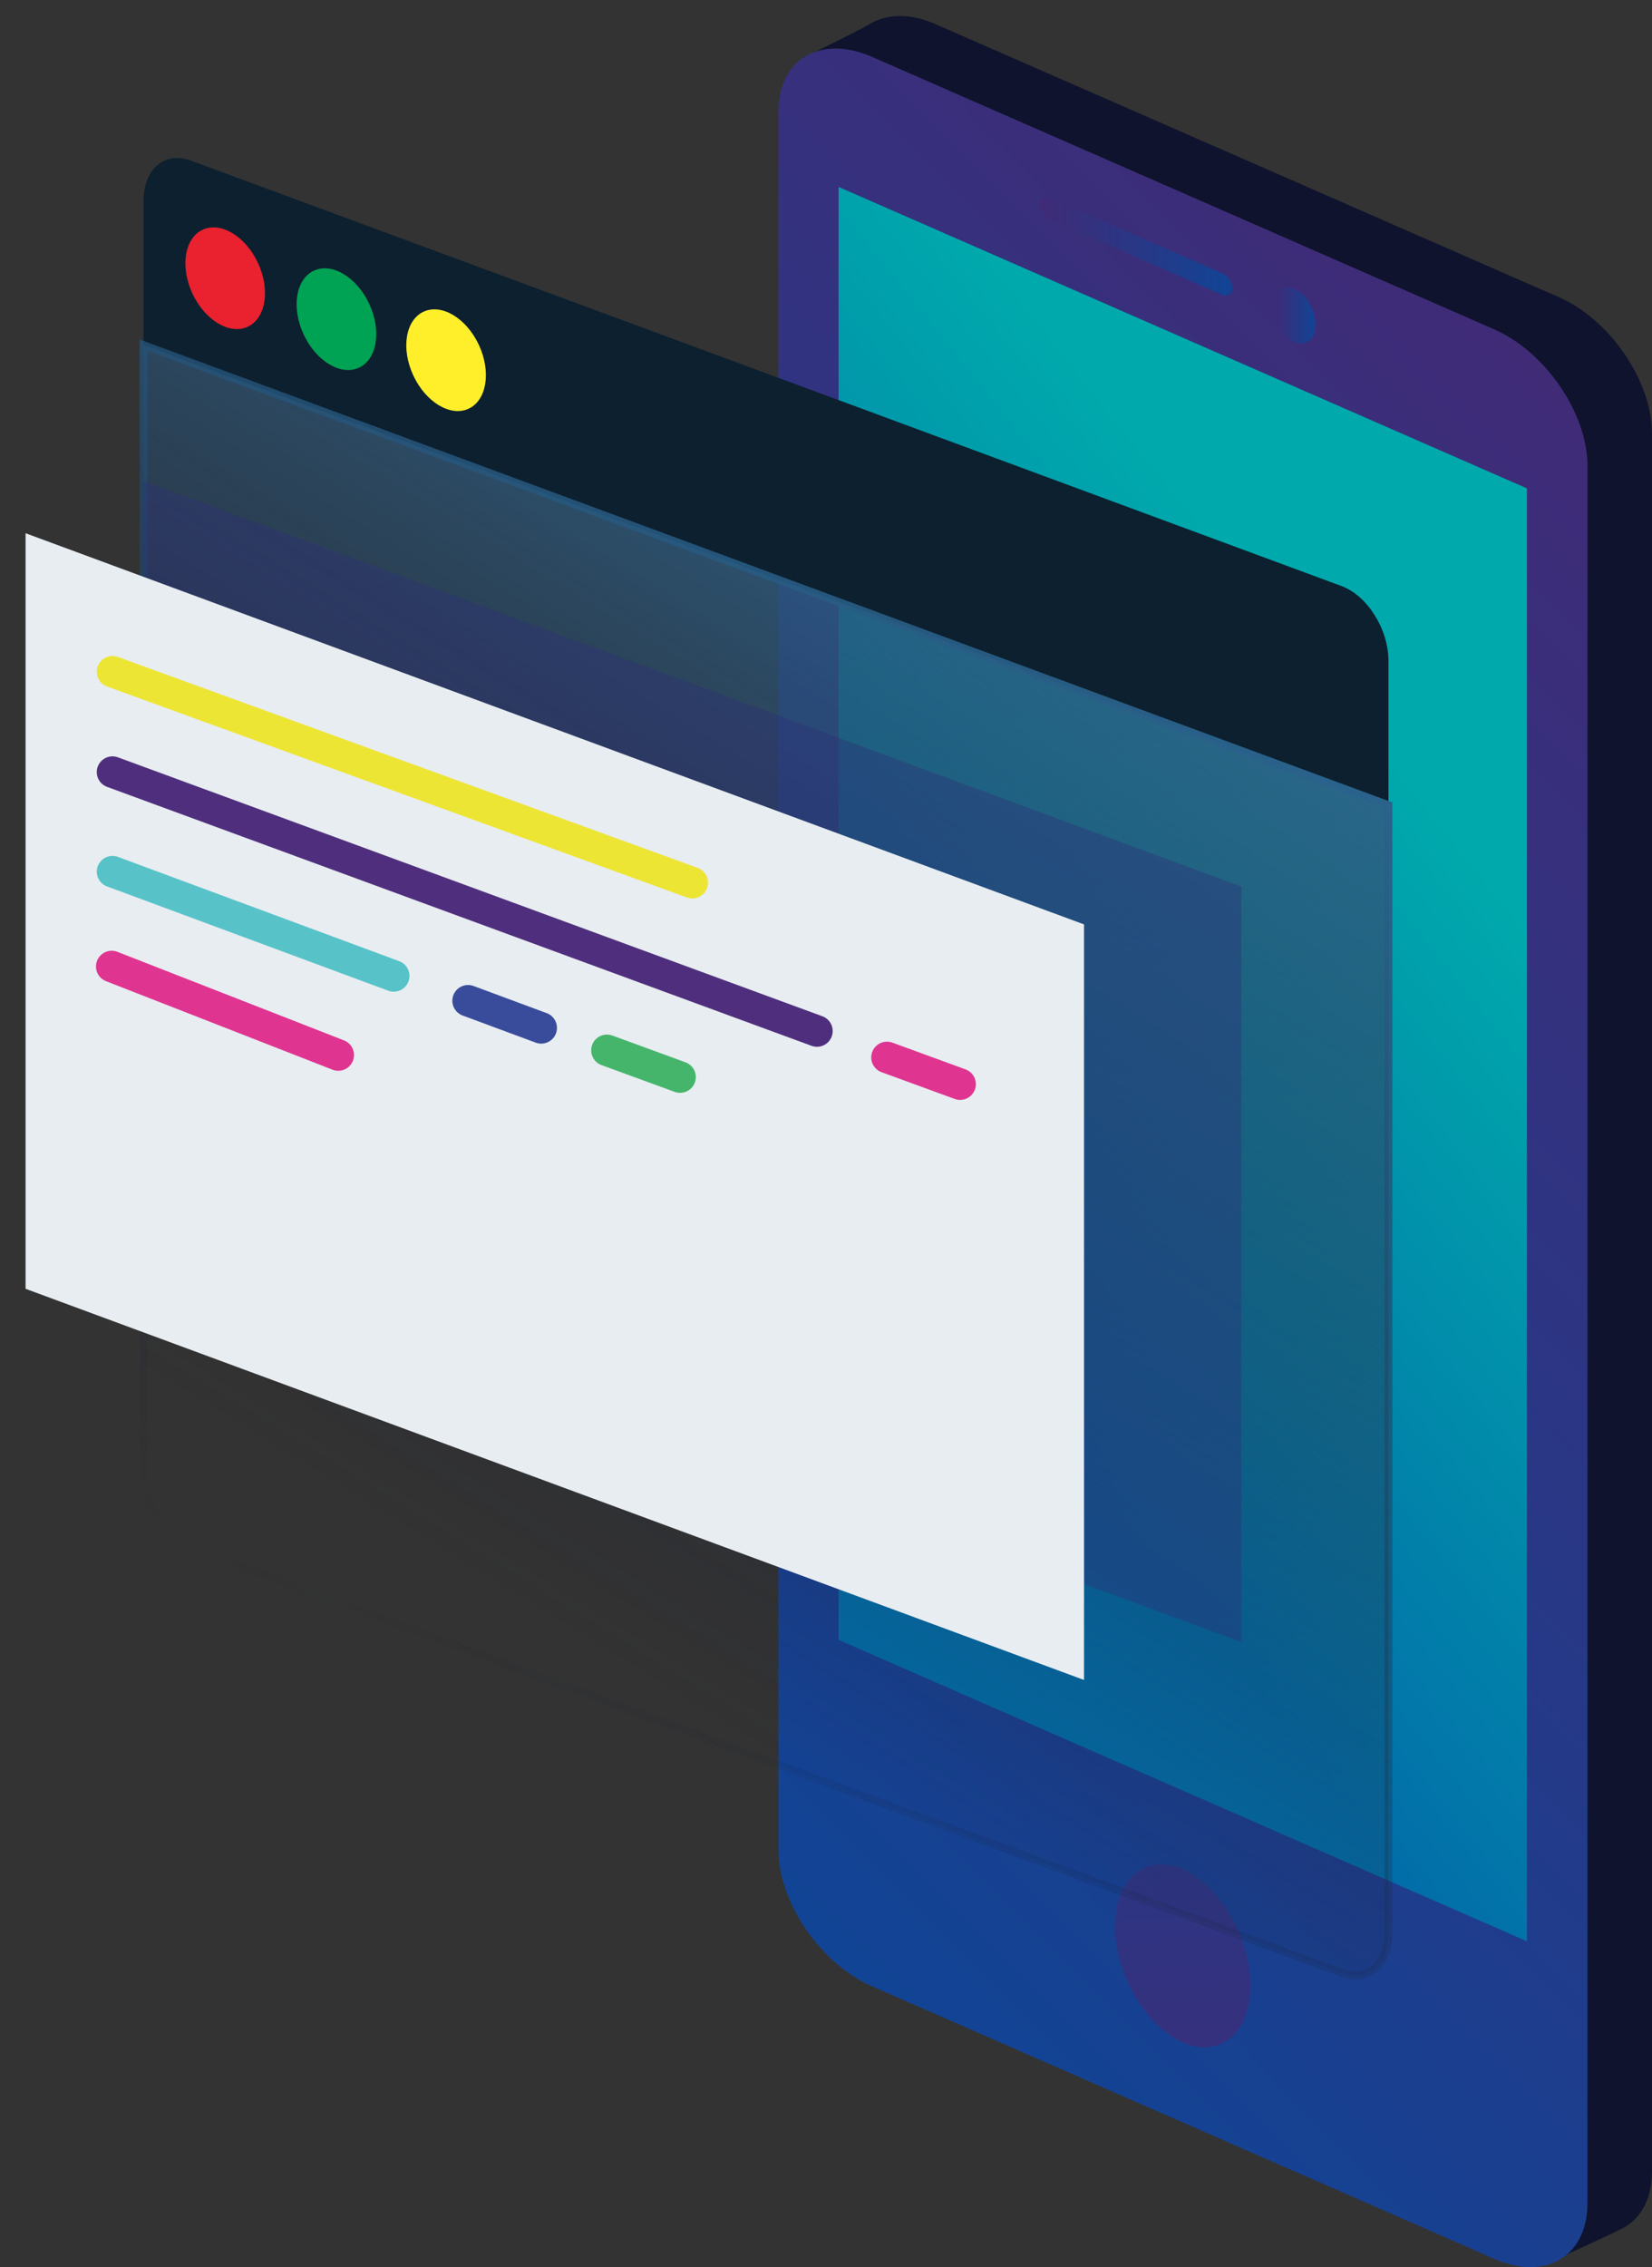
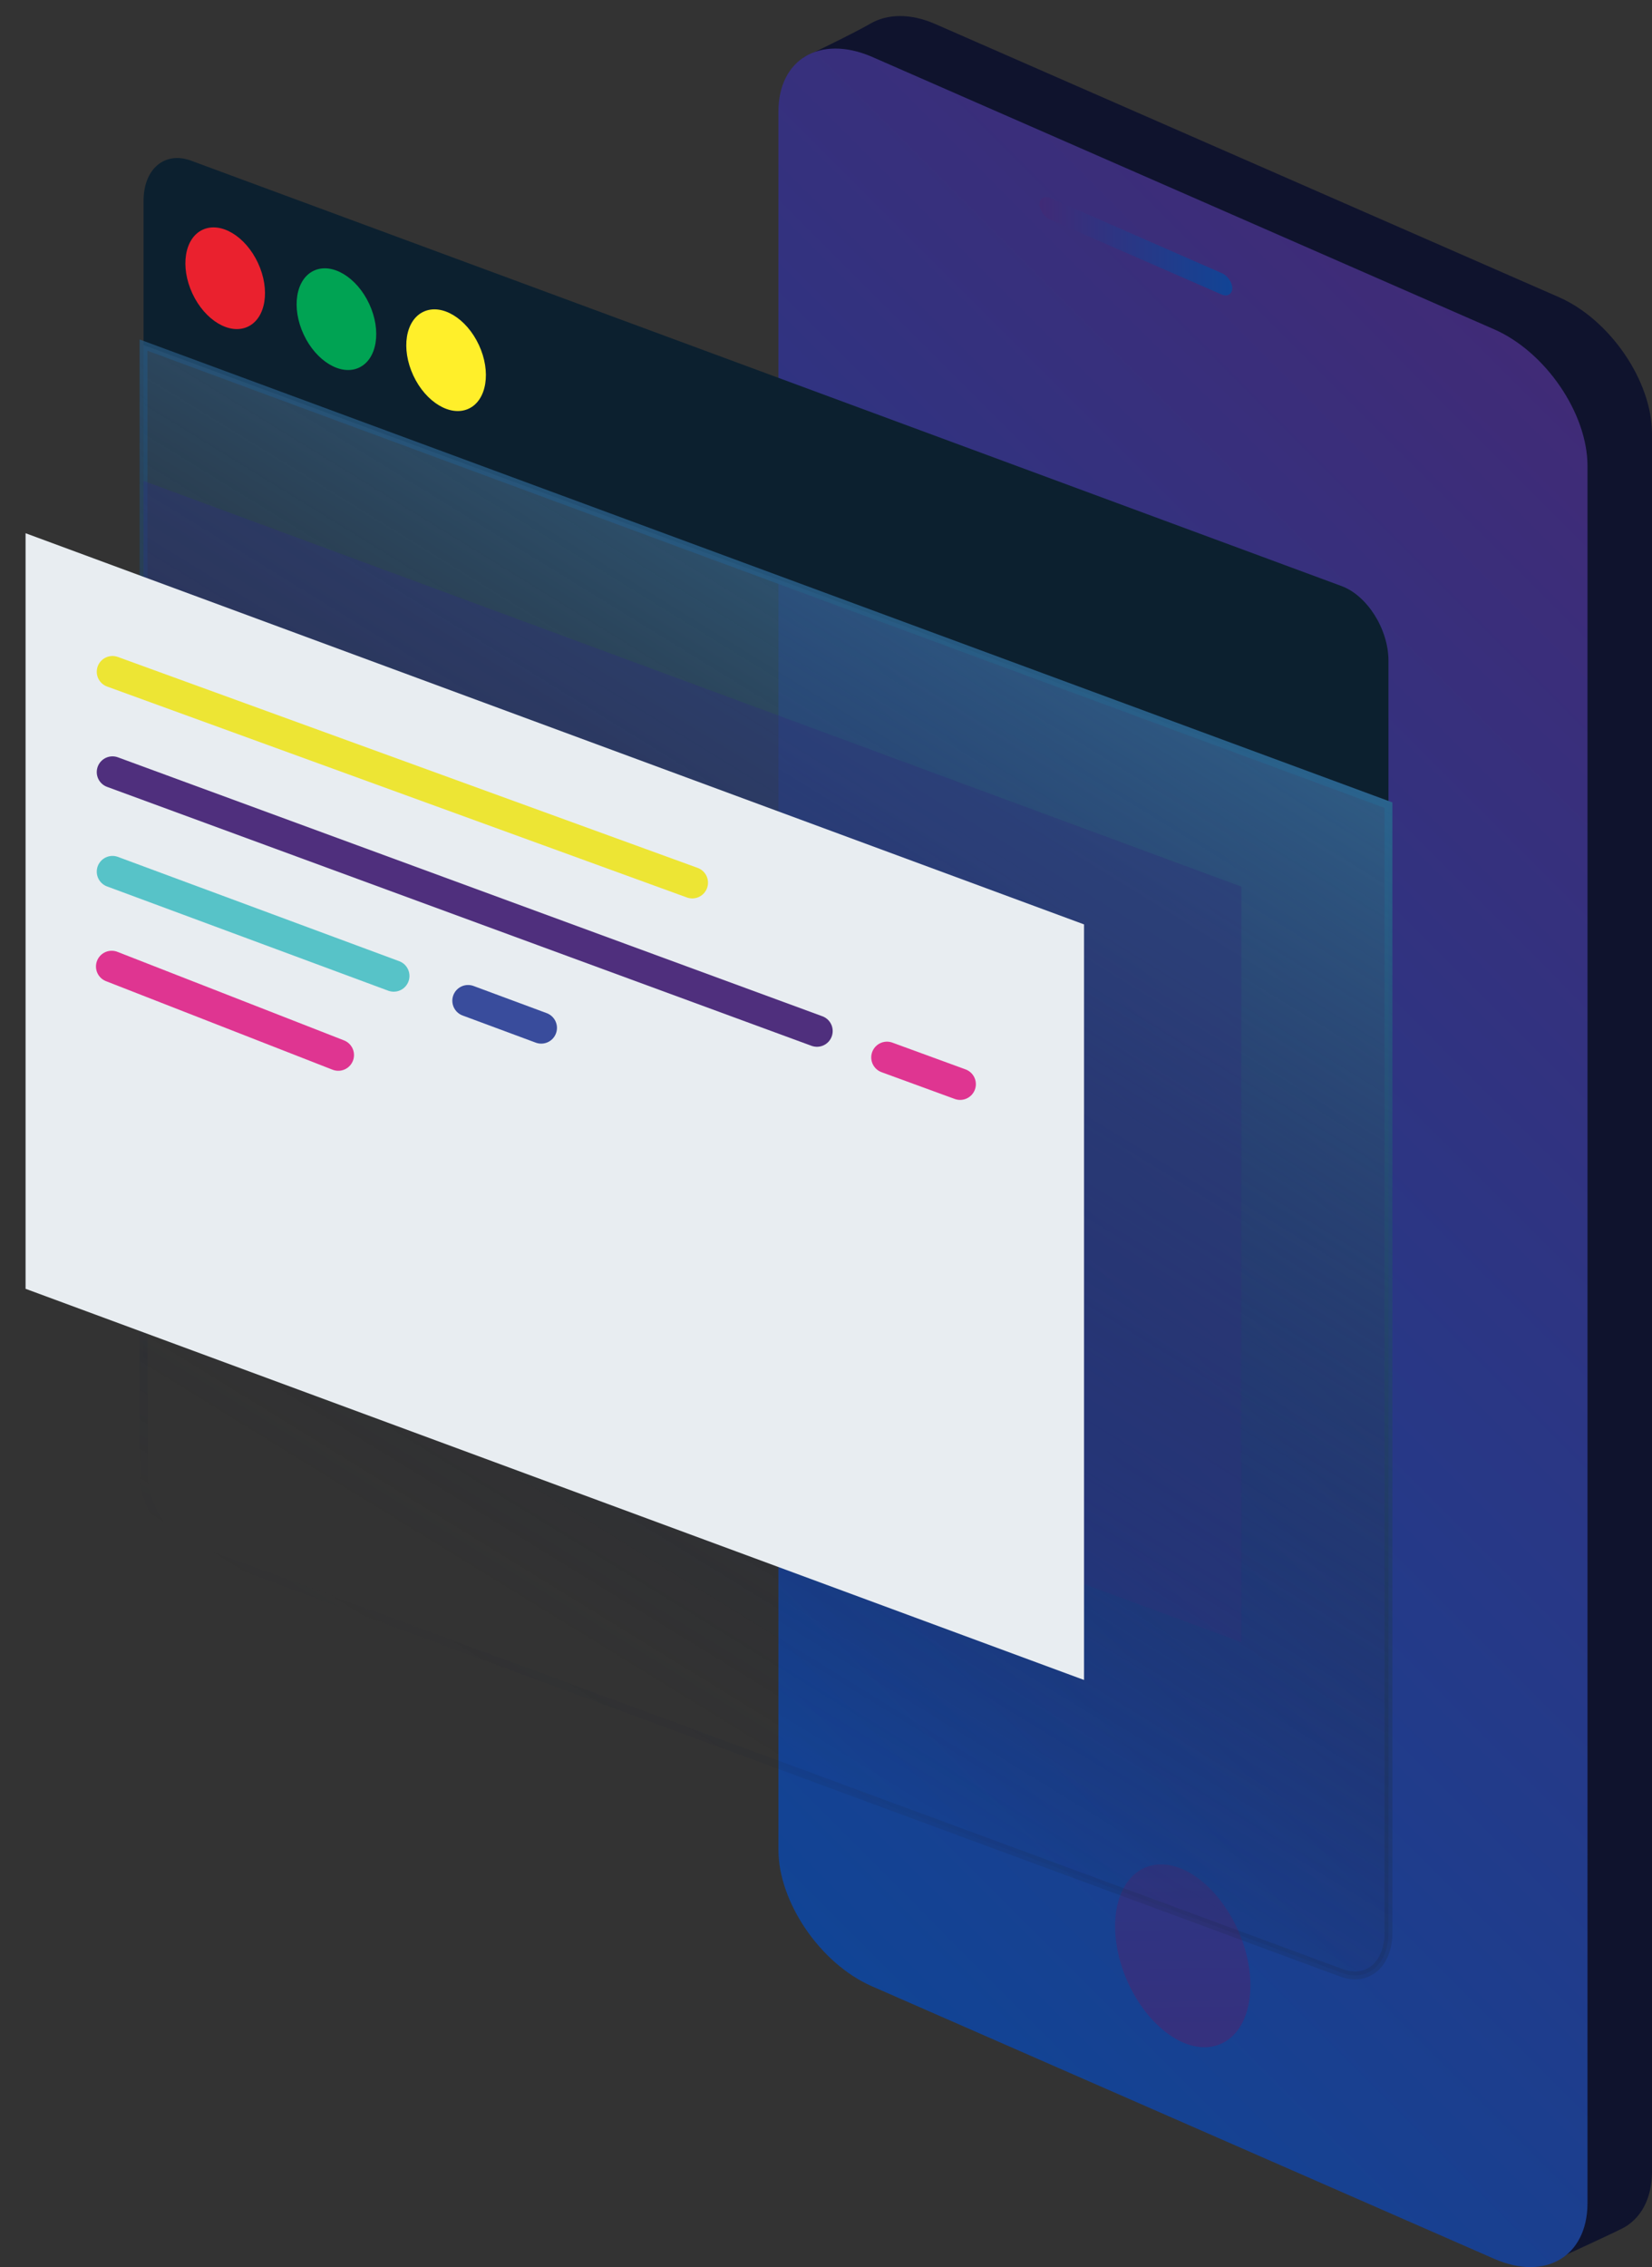
<svg xmlns="http://www.w3.org/2000/svg" version="1.1" id="Calque_1" x="0px" y="0px" viewBox="0 0 420 576.1" style="enable-background:new 0 0 420 576.1;" xml:space="preserve">
  <rect x="0" y="0" width="420" height="576.1" fill="#333333" stroke="none" />
  <style type="text/css">
	.st0{fill:#0F132D;}
	.st1{fill:url(#SVGID_1_);}
	.st2{fill:url(#SVGID_2_);}
	.st3{fill:url(#SVGID_3_);}
	.st4{fill:url(#SVGID_4_);}
	.st5{fill:url(#SVGID_5_);}
	.st6{fill:#0C202F;}
	.st7{fill:url(#SVGID_6_);}
	.st8{fill:none;stroke:url(#SVGID_7_);stroke-width:2;stroke-miterlimit:10;}
	.st9{fill:#EA212E;}
	.st10{fill:#00A353;}
	.st11{fill:#FFEF2A;}
	.st12{opacity:0.4;fill:#2E307A;enable-background:new    ;}
	.st13{fill:#E8EDF1;}
	.st14{fill:none;stroke:#4F2F7D;stroke-width:8;stroke-linecap:round;stroke-linejoin:round;stroke-miterlimit:10;}
	.st15{fill:none;stroke:#EDE534;stroke-width:8;stroke-linecap:round;stroke-linejoin:round;stroke-miterlimit:10;}
	.st16{fill:none;stroke:#FFFFFF;stroke-width:8;stroke-linecap:round;stroke-linejoin:round;stroke-miterlimit:10;}
	.st17{fill:none;stroke:#57C3C8;stroke-width:8;stroke-linecap:round;stroke-linejoin:round;stroke-miterlimit:10;}
	.st18{fill:none;stroke:#DF3591;stroke-width:8;stroke-linecap:round;stroke-linejoin:round;stroke-miterlimit:10;}
	.st19{fill:none;stroke:#394C9C;stroke-width:8;stroke-linecap:round;stroke-linejoin:round;stroke-miterlimit:10;}
	.st20{fill:none;stroke:#46B56C;stroke-width:8;stroke-linecap:round;stroke-linejoin:round;stroke-miterlimit:10;}
</style>
  <path class="st0" d="M392,575.8l-154-79.4c-13-5.7-23.7-21.3-23.7-34.7l-10-447.1c0,0,12.7-6.1,17-8.6s10.2-2.7,16.7,0.2l158.3,69.3  c13,5.7,23.7,21.3,23.7,34.7v441.6c0,7-2.9,12.1-7.6,14.5C408.2,568.4,392,575.8,392,575.8z" />
  <linearGradient id="SVGID_1_" gradientUnits="userSpaceOnUse" x1="447.286" y1="434.257" x2="154.192" y2="141.364" gradientTransform="matrix(1 0 0 -1 0 582)">
    <stop offset="0" style="stop-color:#402B77" />
    <stop offset="1" style="stop-color:#114495" />
  </linearGradient>
  <path class="st1" d="M379.9,574l-158.3-69.3c-13-5.7-23.7-21.3-23.7-34.7V28.4c0-13.4,10.6-19.6,23.7-14l158.3,69.3  c13,5.7,23.7,21.3,23.7,34.7V560C403.5,573.4,392.9,579.7,379.9,574z" />
  <linearGradient id="SVGID_2_" gradientUnits="userSpaceOnUse" x1="234.409" y1="258.498" x2="371.038" y2="367.944" gradientTransform="matrix(1 0 0 -1 0 582)">
    <stop offset="0" style="stop-color:#026EA9" />
    <stop offset="1" style="stop-color:#00A9AC" />
  </linearGradient>
-   <polygon class="st2" points="388.2,493.3 213.2,416.7 213.2,47.5 388.2,124.1 " />
  <linearGradient id="SVGID_3_" gradientUnits="userSpaceOnUse" x1="264.3" y1="519.421" x2="313.247" y2="519.421" gradientTransform="matrix(1 0 0 -1 0 582)">
    <stop offset="0" style="stop-color:#402B77" />
    <stop offset="1" style="stop-color:#114495" />
  </linearGradient>
  <path class="st3" d="M310.5,74.8l-43.5-19c-1.5-0.6-2.7-2.4-2.7-3.9l0,0c0-1.5,1.2-2.2,2.7-1.6l43.6,19.1c1.5,0.6,2.7,2.4,2.7,3.9  l0,0C313.2,74.8,312,75.5,310.5,74.8z" />
  <linearGradient id="SVGID_4_" gradientUnits="userSpaceOnUse" x1="323.822" y1="501.805" x2="334.401" y2="501.805" gradientTransform="matrix(1 0 0 -1 0 582)">
    <stop offset="0" style="stop-color:#402B77" />
    <stop offset="1" style="stop-color:#114495" />
  </linearGradient>
-   <path class="st4" d="M334.4,82.5c0,3.7-2.4,5.7-5.3,4.5s-5.3-5.3-5.3-9.1s2.4-5.7,5.3-4.5S334.4,78.8,334.4,82.5z" />
  <linearGradient id="SVGID_5_" gradientUnits="userSpaceOnUse" x1="302.272" y1="7.945" x2="297.249" y2="254.084" gradientTransform="matrix(1 0 0 -1 0 582)">
    <stop offset="0" style="stop-color:#402B77" />
    <stop offset="1" style="stop-color:#114495" />
  </linearGradient>
  <path class="st5" d="M317.9,504.5c0,12.1-7.7,18.6-17.2,14.5c-9.5-4.2-17.2-17.4-17.2-29.5s7.7-18.6,17.2-14.5  C310.2,479.2,317.9,492.4,317.9,504.5z" />
  <path class="st6" d="M341,148.9L48.5,40.8c-6.6-2.4-12,2.1-12,10.2v36.7L353,204.6v-36.7C353,159.9,347.6,151.3,341,148.9z" />
  <linearGradient id="SVGID_6_" gradientUnits="userSpaceOnUse" x1="191.456" y1="1502.904" x2="99.016" y2="1150.63" gradientTransform="matrix(1.065 0.393 0 -1 48.269 1533.998)">
    <stop offset="0" style="stop-color:#31678D" />
    <stop offset="1" style="stop-color:#13152A;stop-opacity:0" />
  </linearGradient>
  <path class="st7" d="M341,501.3l-292.5-108c-6.6-2.4-12-11-12-19V87.7L353,204.6v286.5C353,499.2,347.6,503.8,341,501.3z" />
  <linearGradient id="SVGID_7_" gradientUnits="userSpaceOnUse" x1="182.801" y1="1470.358" x2="89.797" y2="1115.935" gradientTransform="matrix(1.065 0.393 0 -1 48.269 1533.998)">
    <stop offset="0" style="stop-color:#2A638D" />
    <stop offset="1" style="stop-color:#13152A;stop-opacity:0" />
  </linearGradient>
  <path class="st8" d="M341,501.3l-292.5-108c-6.6-2.4-12-11-12-19V87.7L353,204.6v286.5C353,499.2,347.6,503.8,341,501.3z" />
  <ellipse transform="matrix(0.906 -0.422 0.422 0.906 -24.497 30.831)" class="st9" cx="57.3" cy="70.7" rx="9.2" ry="13.6" />
  <ellipse transform="matrix(0.906 -0.422 0.422 0.906 -26.244 43.752)" class="st10" cx="85.6" cy="81.1" rx="9.2" ry="13.6" />
  <ellipse transform="matrix(0.906 -0.422 0.422 0.906 -28.031 56.531)" class="st11" cx="113.5" cy="91.5" rx="9.2" ry="13.6" />
  <polygon class="st12" points="315.6,417.3 36.5,314.2 36.5,122.2 315.6,225.3 " />
  <polygon class="st13" points="275.6,426.9 6.5,327.5 6.5,135.5 275.6,234.9 " />
  <line class="st14" x1="28.6" y1="196.2" x2="207.7" y2="262" />
  <line class="st15" x1="28.6" y1="170.7" x2="176" y2="224.3" />
  <path class="st16" d="M186.3,362.7" />
  <path class="st16" d="M28.6,304.4" />
  <line class="st17" x1="28.6" y1="221.5" x2="100.1" y2="248" />
  <line class="st18" x1="225.5" y1="268.7" x2="244.1" y2="275.5" />
  <line class="st18" x1="28.4" y1="245.6" x2="86" y2="268.1" />
  <line class="st19" x1="119" y1="254.3" x2="137.6" y2="261.2" />
-   <line class="st20" x1="154.3" y1="266.9" x2="172.9" y2="273.7" />
  <path class="st16" d="M214.5,373.1" />
  <path class="st16" d="M285.5,442.9" />
  <path class="st16" d="M234.8,424.1" />
</svg>